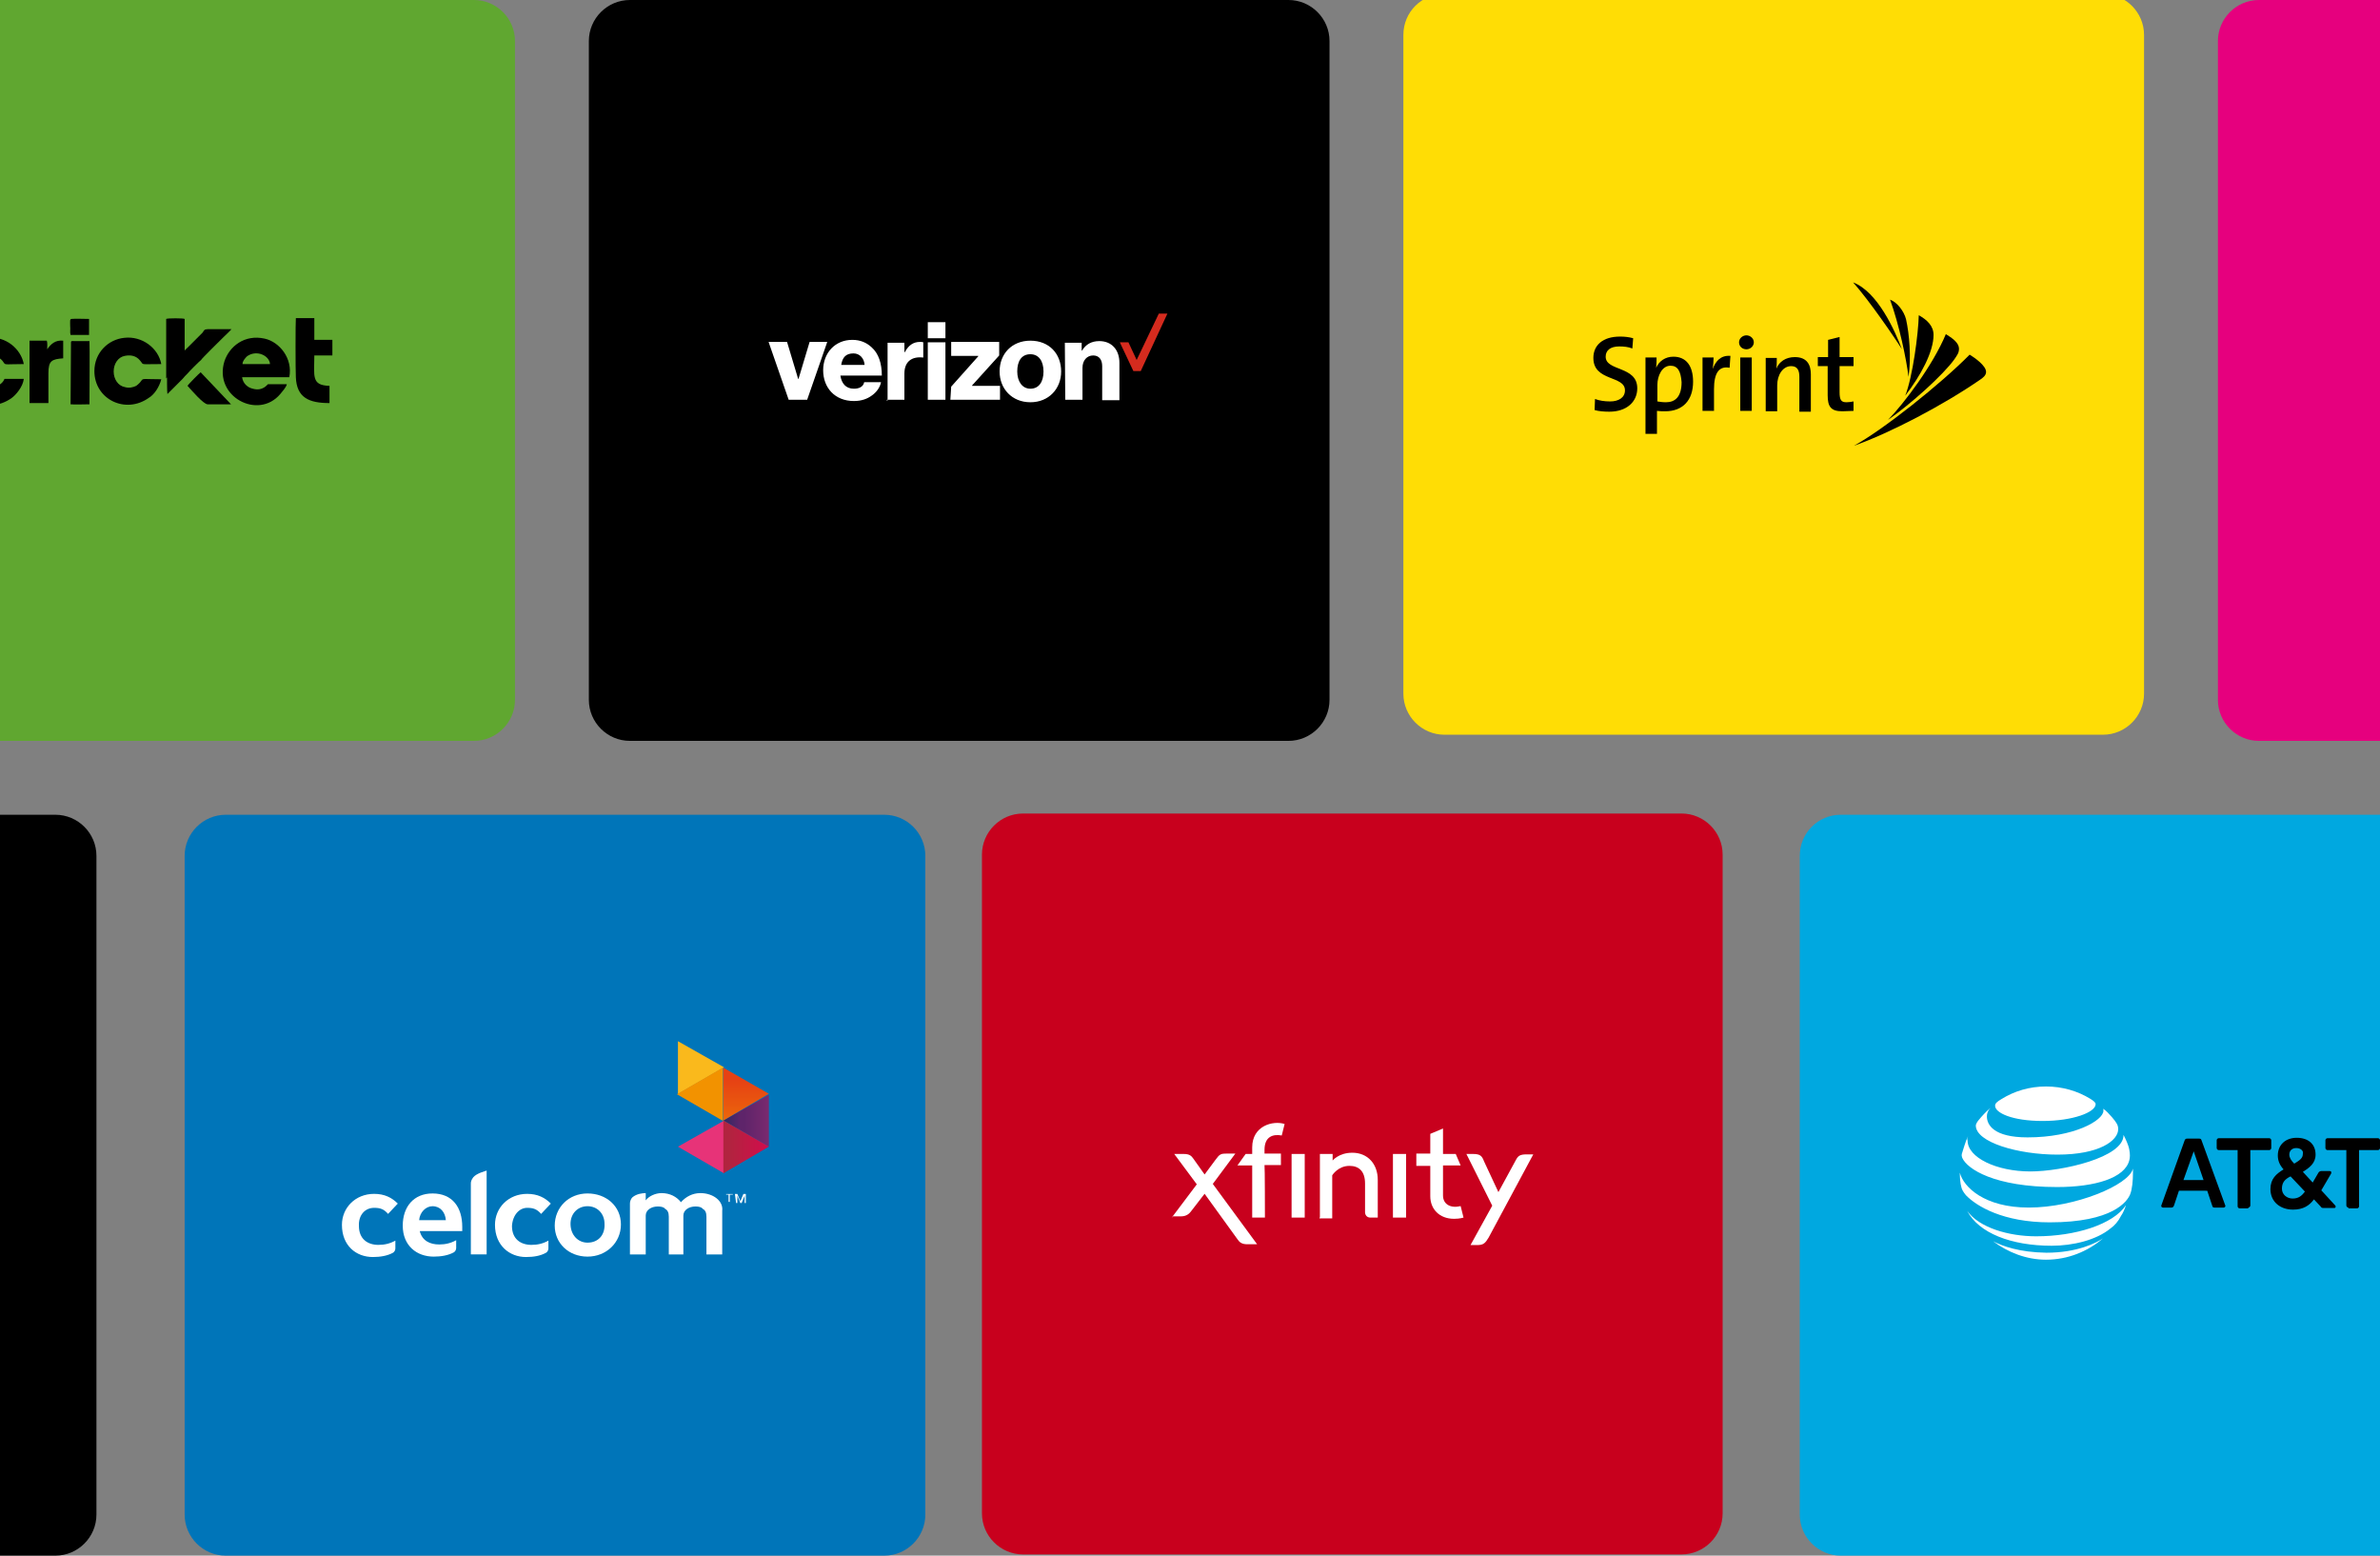
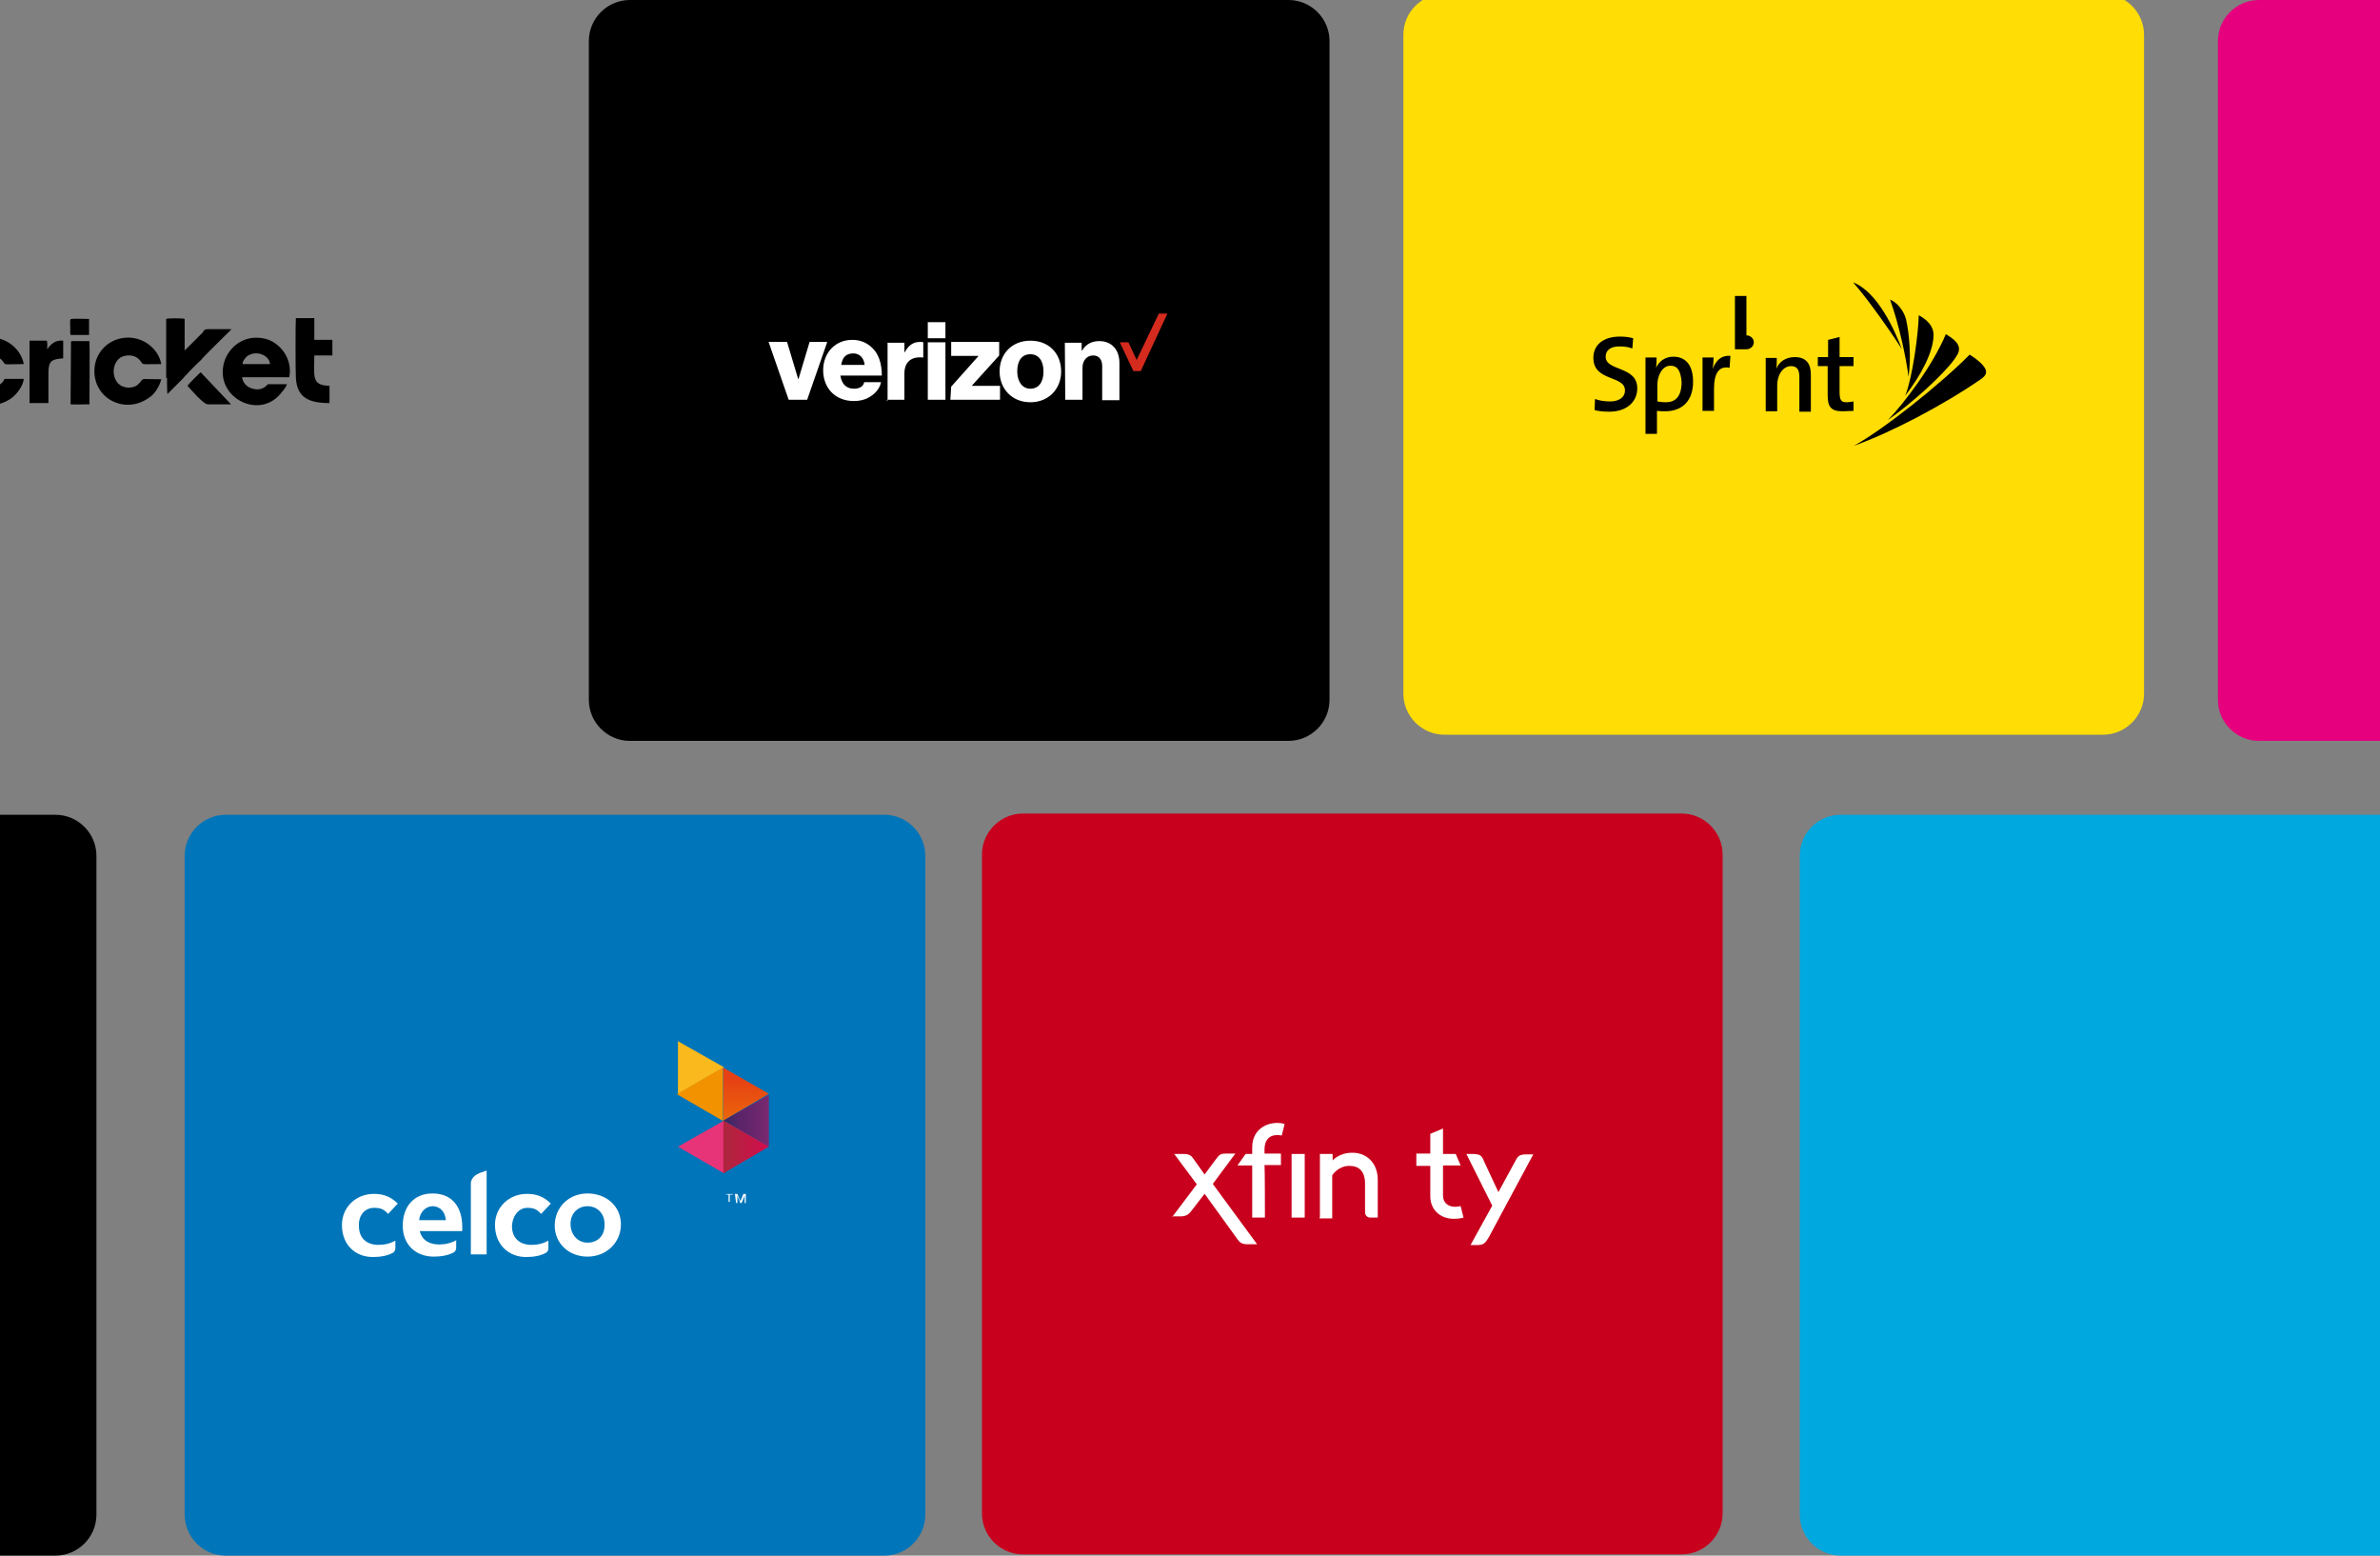
<svg xmlns="http://www.w3.org/2000/svg" xmlns:xlink="http://www.w3.org/1999/xlink" version="1.1" id="Layer_1" x="0px" y="0px" viewBox="0 0 580 379" style="enable-background:new 0 0 580 379;" xml:space="preserve">
  <rect x="0" y="0" width="580" height="379" fill="#808080" stroke="none" />
  <style type="text/css">
	.st0{fill:#60A730;}
	.st1{fill:#0075B9;}
	.st2{fill:#C8001D;}
	.st3{fill:#FFDD05;}
	.st4{fill:#E6007E;}
	.st5{fill:#00A8E0;}
	.st6{fill:#FFFFFF;}
	.st7{fill:#D52B1E;}
	.st8{fill-rule:evenodd;clip-rule:evenodd;}
	.st9{fill:#E73378;}
	.st10{fill:#FAB91C;}
	.st11{fill:#F29200;}
	.st12{clip-path:url(#SVGID_00000129205032807209724500000001211867753392243121_);}
	.st13{fill:url(#path50_00000011743159104892639090000005145479941322858403_);}
	.st14{clip-path:url(#SVGID_00000033356630336089644160000002696703169037059758_);}
	.st15{fill:url(#path74_00000166644061926247696900000008818503593516387459_);}
	.st16{clip-path:url(#SVGID_00000015335911797030859540000013809623305287952551_);}
	.st17{fill:url(#path98_00000112594864930150305920000010688133794347780530_);}
</style>
-   <path class="st0" d="M-45,0h160.5c5.5,0,10,4.5,10,10v160.5c0,5.5-4.5,10-10,10H-45c-5.5,0-10-4.5-10-10V10C-55,4.5-50.5,0-45,0z" />
  <path d="M-147,198.5H13.5c5.5,0,10,4.5,10,10V369c0,5.5-4.5,10-10,10H-147c-5.5,0-10-4.5-10-10V208.5  C-157,203-152.5,198.5-147,198.5z" />
  <path d="M153.5,0H314c5.5,0,10,4.5,10,10v160.5c0,5.5-4.5,10-10,10H153.5c-5.5,0-10-4.5-10-10V10C143.5,4.5,148,0,153.5,0z" />
  <path class="st1" d="M55,198.5h160.5c5.5,0,10,4.5,10,10V369c0,5.5-4.5,10-10,10H55c-5.5,0-10-4.5-10-10V208.5  C45,203,49.5,198.5,55,198.5z" />
  <path class="st2" d="M249.3,198.2h160.5c5.5,0,10,4.5,10,10v160.5c0,5.5-4.5,10-10,10H249.3c-5.5,0-10-4.5-10-10V208.2  C239.3,202.7,243.8,198.2,249.3,198.2z" />
  <path class="st3" d="M352-1.5h160.5c5.5,0,10,4.5,10,10v160.5c0,5.5-4.5,10-10,10H352c-5.5,0-10-4.5-10-10V8.5  C342,2.9,346.5-1.5,352-1.5z" />
  <path class="st4" d="M550.5,0H711c5.5,0,10,4.5,10,10v160.5c0,5.5-4.5,10-10,10H550.5c-5.5,0-10-4.5-10-10V10  C540.5,4.5,545,0,550.5,0z" />
  <path class="st5" d="M448.6,198.5H609c5.5,0,10,4.5,10,10V369c0,5.5-4.5,10-10,10H448.6c-5.5,0-10-4.5-10-10V208.5  C438.6,203,443,198.5,448.6,198.5z" />
  <g id="layer1" transform="translate(94.857,-211.561)">
    <path id="path3049" class="st6" d="M190.7,508.2l6.1-8.1l-5.5-7.4h2.3c1.5,0,1.9,0.5,2.4,1.2l2.7,3.8l2.6-3.5   c1.1-1.5,1.3-1.6,3-1.6h1.9l-5.5,7.4l10.8,14.7h-2.4c-1.3,0-1.9-0.5-2.3-1.1l-8.1-11.2l-3.4,4.4c-0.4,0.5-1.1,1.1-2.3,1.1h-2.2   V508.2z" />
    <path id="path3051" class="st6" d="M213.4,508.2h-3.1v-12.7h-3.6l2-2.8h1.6v-1.6c0-5.3,5.1-6.6,7.9-5.7l-0.7,2.8   c-2.2-0.4-4.2,0.3-4.2,3.5v0.9h4v2.8h-4C213.4,495.6,213.4,508.2,213.4,508.2z" />
    <path id="path3053" class="st6" d="M223.1,492.7v15.5h-3.2v-15.5H223.1z" />
    <path id="path3055" class="st6" d="M226.8,508.2v-15.5h3.1v1.6c0,0,1.5-1.9,4.8-1.9c3.8,0,6.2,2.8,6.2,6.6v9.2h-1.8   c-0.9,0-1.3-0.7-1.3-1.3v-7c0-3-1.5-4.3-3.8-4.3c-2.8,0-4.2,2.3-4.2,2.3v10.5h-3.1V508.2z" />
-     <path id="path3057" class="st6" d="M247.8,492.7v15.5h-3.2v-15.5H247.8z" />
    <path id="path3059" class="st6" d="M250.3,495.4v-2.8h3.4v-4.8l3.1-1.3v6.2h3.1l1.2,2.8h-4.3v7.3c0,2.2,1.9,3.2,4.3,2.6l0.7,2.8   c0,0-0.9,0.3-2.3,0.3c-3.6,0-5.8-2.4-5.8-5.5v-7.4H250.3z" />
    <path id="path3061" class="st6" d="M262.5,492.7h1.6c1.8,0,2.2,0.5,2.7,1.8l3.5,7.5l4.3-7.9c0.5-0.9,0.9-1.3,2.6-1.3h1.6   l-10.9,20.3c-0.8,1.3-1.2,1.8-2.8,1.8h-1.6l5.3-9.6L262.5,492.7z" />
  </g>
  <g>
    <polygon class="st7" points="282.4,76.4 277,87.7 275,83.4 272.9,83.4 276.2,90.4 278,90.4 284.5,76.4  " />
    <path class="st6" d="M259.6,97.4h4.2v-7.8c0-1.8,1.1-3,2.6-3s2.2,1.1,2.2,2.6v8.3h4.2v-9.1c0-3.2-1.9-5.3-4.9-5.3   c-1.9,0-3.3,0.8-4.2,2.3h-0.1v-1.9h-4.1L259.6,97.4L259.6,97.4z M251.1,83c-4.5,0-7.5,3.2-7.5,7.5c0,4.2,3,7.5,7.5,7.5   c4.5,0,7.5-3.3,7.5-7.5C258.6,86.2,255.7,83,251.1,83z M251.1,94.7c-2,0-3.2-1.8-3.2-4.2c0-2.6,1.1-4.2,3.2-4.2   c2,0,3.2,1.6,3.2,4.2C254.3,93,253.2,94.7,251.1,94.7z M231.6,97.4h12.1V94h-6.8v-0.1l6.6-7.3v-3.3h-11.7v3.4h6.6v0.1l-6.6,7.4   L231.6,97.4L231.6,97.4z M226.1,97.4h4.3V83.4h-4.3V97.4z M216.1,97.4h4.3V91c0-2.9,1.8-4.2,4.5-3.9h0.1v-3.7   c-0.2-0.1-0.5-0.1-0.8-0.1c-1.6,0-2.8,0.8-3.7,2.5h-0.1v-2.3h-4.1v14.1H216.1z M208.1,94.7c-1.9,0-3-1.2-3.3-3.2h10.1   c0-3-0.8-5.4-2.5-6.9c-1.2-1.1-2.7-1.8-4.7-1.8c-4.2,0-7.1,3.2-7.1,7.4c0,4.2,2.8,7.5,7.5,7.5c1.8,0,3.2-0.5,4.3-1.3   c1.2-0.8,2.1-2.1,2.3-3.3h-4.1C210.4,94.2,209.4,94.7,208.1,94.7z M208,86.1c1.5,0,2.6,1.2,2.7,2.8H205   C205.3,87.1,206.1,86.1,208,86.1z M192.2,97.4h4.5l4.9-14.1h-4.3l-2.7,9h-0.1l-2.7-9h-4.5L192.2,97.4z M226.1,78.5h4.3v3.9h-4.3   V78.5z" />
  </g>
  <g>
    <path id="path3" d="M392.2,100.3c-1.2,0-2.6-0.1-3.6-0.4l0.1-2.7c1,0.4,2.3,0.6,3.7,0.6c2,0,3.6-0.9,3.6-2.7c0-3.7-7.7-2.1-7.7-7.9   c0-3.1,2.3-5.2,6.5-5.2c1.1,0,2.1,0.1,3.2,0.4l-0.2,2.5c-1-0.4-2.1-0.5-3.2-0.5c-2.2,0-3.3,1-3.3,2.5c0,3.6,7.7,2.2,7.7,7.7   C399,97.9,396.4,100.3,392.2,100.3" />
    <path id="path5_00000154420229389282774420000006362455019483178894_" d="M405.8,100.2c-0.7,0-1.2,0-2-0.1v5.6H401V87.1h2.7   c0,0.7,0,1.7-0.1,2.5l0,0c0.7-1.6,2.2-2.7,4.2-2.7c3.1,0,4.8,2.2,4.8,6.1C412.6,97.5,410.1,100.2,405.8,100.2 M407.1,89.1   c-2.1,0-3.2,2.5-3.2,4.7v4c0.6,0.1,1.2,0.2,2.1,0.2c2.2,0,3.8-1.3,3.8-4.9C409.6,90.5,408.9,89.1,407.1,89.1z" />
    <path id="path7" d="M421.5,89.6c-2.6-0.5-3.8,1.3-3.8,5.2v5.3h-2.8V87.1h2.7c0,0.7-0.1,1.8-0.2,2.8l0,0c0.6-1.7,1.8-3.4,4.3-3.2   L421.5,89.6" />
-     <path id="path9_00000178910373636868861280000010734110837831714181_" d="M425.6,85.1c-1,0-1.8-0.7-1.8-1.7s0.9-1.7,1.8-1.7   s1.8,0.7,1.8,1.7C427.4,84.3,426.6,85.1,425.6,85.1 M426.9,100.1h-2.8v-13h2.8V100.1z" />
+     <path id="path9_00000178910373636868861280000010734110837831714181_" d="M425.6,85.1c-1,0-1.8-0.7-1.8-1.7s0.9-1.7,1.8-1.7   s1.8,0.7,1.8,1.7C427.4,84.3,426.6,85.1,425.6,85.1 h-2.8v-13h2.8V100.1z" />
    <path id="path11" d="M438.5,100.1v-8.3c0-1.6-0.5-2.6-2-2.6c-2,0-3.4,2.1-3.4,4.7v6.3h-2.8v-13h2.7c0,0.7,0,1.8-0.1,2.6l0,0   c0.7-1.7,2.3-2.8,4.5-2.8c2.9,0,3.9,1.8,3.9,4.2v9.1H438.5" />
    <path id="path13" d="M449,100.2c-2.8,0-3.6-1.1-3.6-3.9v-7.1H443V87h2.5v-4.2l2.8-0.7V87h3.4v2.2h-3.4v6.3c0,2,0.4,2.5,1.7,2.5   c0.6,0,1.2-0.1,1.7-0.2v2.3C450.9,100.1,449.9,100.2,449,100.2" />
    <path id="path15" d="M464.3,96.4c3.8-4.9,6.9-10.7,6.9-14.8c0-2.2-1.6-3.7-3.6-4.8C467.5,81.3,466.1,91.9,464.3,96.4" />
    <path id="path17" d="M451.8,108.6c8.8-3.1,21.8-9.9,30.9-16.2c0.7-0.5,1.3-1,1.3-1.8c0-1.5-2.7-3.4-4-4.2   C472.9,93.6,458.8,104.8,451.8,108.6" />
    <path id="path19" d="M460.1,102.3c5.5-3.8,13.5-11,16.2-14.8c0.6-0.9,1.1-1.5,1.1-2.5c0-1.6-1.8-2.7-3.2-3.6   C471.1,88.9,464,98.3,460.1,102.3" />
    <path id="path21" d="M465.1,91.8c0.7-4.7,0.2-10.4-0.6-14c-0.5-2-2.2-4.2-3.9-4.8C462.8,79,464.6,87.6,465.1,91.8" />
    <path id="path23" d="M463.5,85.1c-1.7-4.5-5.9-14-11.9-16.3C455.5,73.2,461.5,81.9,463.5,85.1" />
  </g>
  <g>
    <path class="st8" d="M45,77.7c-0.3-0.2-4.2-0.2-4.5,0v14.5l4.5-4.4v-0.1C45,84.4,45,80.9,45,77.7L45,77.7z M40.5,92.3V93l0,0V92.3   L40.5,92.3z M59.1,88.7c0-0.8,0.8-1.6,1.1-1.9c2.4-1.7,5.5-0.1,5.6,1.9H59.1L59.1,88.7z M69.9,93.6h-4.6c-0.1,0-1.2,1.8-3.7,1.1   c-1.3-0.3-2.4-1.3-2.6-2.8h11.5c0.9-4.6-2.4-8.6-6-9.4c-4.9-1.1-8.6,1.9-9.8,5.5c-2.7,8.6,8.2,14.4,13.6,8   C68.7,95.5,69.8,94.3,69.9,93.6L69.9,93.6z M-10.5,90.5c0,6.6,7.3,10.7,13.3,6.5c1.1-0.8,2.8-2.8,3-4.7H1.1c-1.1,2.9-7,3-7-1.9   c0-4.2,4.7-4.7,6.5-2.5c0.9,1.2-0.1,0.8,5.2,0.8c-0.7-3.7-4.4-6.9-8.9-6.4C-7.2,82.7-10.5,86.1-10.5,90.5L-10.5,90.5z M39.3,92.4   c-5.3,0-4.2-0.4-5.2,0.8c-0.3,0.3-0.6,0.6-0.9,0.8c-0.8,0.4-1.8,0.6-2.8,0.3c-1.6-0.3-2.7-1.9-2.7-3.8s1.1-3.5,2.7-3.8   c1.5-0.3,2.8,0,3.7,1.1c1.1,1.2-0.4,0.9,5.2,0.9c-0.7-3.9-4.7-6.9-9-6.4c-4,0.4-7.3,3.7-7.3,8.1c0,6.9,7.6,10.6,13.3,6.5   C37.5,96.2,38.8,94.4,39.3,92.4L39.3,92.4z M80.3,98.2v-4.2c-4.5-0.1-3.7-2.4-3.7-7.4H81v-3.8h-4.4v-5.3h-4.5   c-0.1,0.8-0.1,12.9,0,14.4C72.3,96.9,75.3,98.2,80.3,98.2L80.3,98.2z M7.2,98.2h4.6c0-2.5,0-4.8,0-7.3c0-3,0.8-3.4,3.6-3.6V83   c-1.9-0.2-3,0.8-3.9,2.1c0-0.7,0.1-1.6-0.1-2.1H7.2V98.2L7.2,98.2z" />
    <path class="st8" d="M45.7,91c0.2-0.3,2.9-3,3.3-3.3c0.2-0.4,4.6-4.7,5.5-5.6c0.4-0.4,1.6-1.5,1.9-1.9h-5.8c-0.8,0-0.9,0.3-1.2,0.8   c-0.2,0.2-0.8,0.8-1.5,1.5c-0.7,0.7-1.5,1.5-1.9,1.9l-5.3,5.2c0,2.8,0,6.1,0.1,6.4l3.7-3.7C44.8,91.9,45.3,91.4,45.7,91L45.7,91z" />
    <path class="st8" d="M17.2,98.5c0.9,0.1,3.6,0,4.6,0c0-2.2,0.1-14.2,0-15.4h-3.6c-0.6,0-0.9-0.1-0.9,0.3L17.2,98.5z M45.7,94   c0.9,1,3.9,4.5,4.9,4.5h5.7c-7.5-7.9,0,0-7.4-7.8C48.6,90.9,45.9,93.6,45.7,94L45.7,94z M17.2,81.6h4.5v-3.9c-0.9,0-3.6-0.1-4.3,0   c-0.4,0.1-0.3,0.4-0.3,1.7C17.2,80.3,17,80.9,17.2,81.6L17.2,81.6z" />
  </g>
  <g id="g10" transform="matrix(1.333,0,0,-1.333,0,151.209)">
    <g id="g4265" transform="matrix(1.11,0,0,1.11,-355.824,-294.931)">
      <g id="g4242">
        <g id="g14" transform="translate(479.922,317.79)">
          <path id="path16" class="st9" d="M-47.7-138.7l7.6-4.4v8.7L-47.7-138.7z" />
        </g>
        <g id="g18" transform="translate(479.922,367.955)">
          <path id="path20" class="st10" d="M-47.7-171.5v-8.7l7.6,4.4L-47.7-171.5z" />
        </g>
        <g id="g22" transform="translate(501.646,355.428)">
          <path id="path24" class="st11" d="M-62-163.3l-7.6-4.4l7.6-4.4V-163.3z" />
        </g>
        <g id="g26">
          <g>
            <g>
              <defs>
                <polygon id="SVGID_1_" points="439.7,183.4 447.2,179.1 447.2,187.8        " />
              </defs>
              <clipPath id="SVGID_00000023969577833990910070000003161835863809321601_">
                <use xlink:href="#SVGID_1_" style="overflow:visible;" />
              </clipPath>
              <g id="g28" style="clip-path:url(#SVGID_00000023969577833990910070000003161835863809321601_);">
                <g id="g34">
                  <g id="g36">
                    <linearGradient id="path50_00000100375981589219093720000013553117140783796892_" gradientUnits="userSpaceOnUse" x1="426.514" y1="-27.368" x2="426.861" y2="-27.368" gradientTransform="matrix(47.585 0 0 47.585 -19855.848 1485.642)">
                      <stop offset="0" style="stop-color:#2D2A62" />
                      <stop offset="0.161" style="stop-color:#5E246A" />
                      <stop offset="0.2" style="stop-color:#5E246A" />
                      <stop offset="0.203" style="stop-color:#5E246A" />
                      <stop offset="1" style="stop-color:#B9367A" />
                    </linearGradient>
                    <path id="path50" style="fill:url(#path50_00000100375981589219093720000013553117140783796892_);" d="M439.7,183.4           l7.6-4.4v8.7L439.7,183.4z" />
                  </g>
                </g>
              </g>
            </g>
          </g>
        </g>
        <g id="g52">
          <g>
            <g>
              <defs>
                <polygon id="SVGID_00000145773485586901440420000011462145789602000545_" points="439.7,183.4 447.2,187.8 439.7,192.1                 " />
              </defs>
              <clipPath id="SVGID_00000120556601023697185360000015720732293301513663_">
                <use xlink:href="#SVGID_00000145773485586901440420000011462145789602000545_" style="overflow:visible;" />
              </clipPath>
              <g id="g54" style="clip-path:url(#SVGID_00000120556601023697185360000015720732293301513663_);">
                <g id="g60">
                  <g id="g62">
                    <linearGradient id="path74_00000031194756564816558540000004936954537986389398_" gradientUnits="userSpaceOnUse" x1="434.603" y1="-14.126" x2="434.95" y2="-14.126" gradientTransform="matrix(-3.721990e-06 -54.95 54.95 -3.721999e-06 1219.746 24073.518)">
                      <stop offset="0" style="stop-color:#E64114" />
                      <stop offset="0.1" style="stop-color:#E64114" />
                      <stop offset="0.876" style="stop-color:#F29200" />
                      <stop offset="1" style="stop-color:#F29200" />
                    </linearGradient>
                    <path id="path74" style="fill:url(#path74_00000031194756564816558540000004936954537986389398_);" d="M439.7,183.4           l7.6,4.4l-7.6,4.4V183.4z" />
                  </g>
                </g>
              </g>
            </g>
          </g>
        </g>
        <g id="g76">
          <g>
            <g>
              <defs>
                <polygon id="SVGID_00000085227287530654658260000013128771307823134097_" points="439.7,174.7 447.2,179.1 439.7,183.4                 " />
              </defs>
              <clipPath id="SVGID_00000042014185283598800880000013870365001604913294_">
                <use xlink:href="#SVGID_00000085227287530654658260000013128771307823134097_" style="overflow:visible;" />
              </clipPath>
              <g id="g78" style="clip-path:url(#SVGID_00000042014185283598800880000013870365001604913294_);">
                <g id="g84">
                  <g id="g86">
                    <linearGradient id="path98_00000168116570941147662500000013072721759562469789_" gradientUnits="userSpaceOnUse" x1="426.514" y1="-27.193" x2="426.861" y2="-27.193" gradientTransform="matrix(47.585 0 0 47.585 -19855.848 1473.103)">
                      <stop offset="0" style="stop-color:#B1243F" />
                      <stop offset="5.000000e-02" style="stop-color:#B1243F" />
                      <stop offset="0.638" style="stop-color:#E40052" />
                      <stop offset="1" style="stop-color:#E40052" />
                    </linearGradient>
                    <path id="path98" style="fill:url(#path98_00000168116570941147662500000013072721759562469789_);" d="M439.7,174.7           l7.6,4.4l-7.6,4.4V174.7z" />
                  </g>
                </g>
              </g>
            </g>
          </g>
        </g>
      </g>
      <g id="g100">
        <g>
          <g id="g102">
            <g id="g4224">
              <g id="g108" transform="translate(357.196,282.988)">
                <path id="path110" class="st6" d="M32.4-116c0.1,1.3,1.1,2.3,2.2,2.3c1.3,0,2.1-1,2.2-2.3H32.4z M34.6-111.6         c-3.1,0-4.9-2.2-4.9-5.3c0-3.3,2.3-5.1,5.1-5.1c1.2,0,2.4,0.2,3.3,0.7c0.2,0.1,0.4,0.4,0.4,0.7v1.3c-0.9-0.5-1.8-0.7-2.8-0.7         c-1.5,0-2.8,0.6-3.2,2.2h7c0,0.4,0,0.5,0,0.7C39.5-113.9,37.9-111.6,34.6-111.6" />
              </g>
              <g id="g112" transform="translate(437.428,272.188)">
                <path id="path114" class="st6" d="M-20.1-108.9c-1.6,0-2.8,1.3-2.8,3.1c0,1.7,1.2,2.9,2.8,2.9s2.8-1.2,2.8-2.9         C-17.2-107.6-18.3-108.9-20.1-108.9 M-20.1-100.8c-3.1,0-5.4-2.3-5.4-5.3c0-2.9,2.3-5.1,5.4-5.1s5.5,2.3,5.5,5.3         S-17-100.8-20.1-100.8" />
              </g>
              <g id="g116" transform="translate(490.815,295.746)">
-                 <path id="path118" class="st6" d="M-54.9-124.3c-1.3,0-2.4-0.6-3.2-1.5c-0.7,0.9-1.8,1.5-3.2,1.5c-1,0-2.1-0.5-2.6-1.2v1.2         c-0.5,0-1.5-0.1-2.2-0.7c-0.2-0.2-0.4-0.6-0.4-1v-8.4h2.6v6.4c0,0.9,0.9,1.5,2,1.5c0.5,0,1-0.1,1.2-0.4         c0.4-0.2,0.6-0.6,0.6-1.3v-6.2h2.4v6.4c0,0.9,0.9,1.5,2,1.5c0.5,0,1-0.1,1.2-0.4c0.4-0.2,0.6-0.6,0.6-1.3v-6.2h2.6v7.2         C-51.1-125.6-52.8-124.3-54.9-124.3" />
-               </g>
+                 </g>
              <g id="g120" transform="translate(408.786,288.721)">
                <path id="path122" class="st6" d="M-1.4-119.7c1,0,1.6-0.2,2.3-1l1.6,1.7c-1,1-2.2,1.6-3.9,1.6c-3.1,0-5.3-2.3-5.3-5.1         c0-3.4,2.4-5.3,5.1-5.3c1.3,0,2.4,0.2,3.3,0.7c0.2,0.1,0.4,0.4,0.4,0.7v1.3c-0.9-0.5-1.8-0.7-2.8-0.7c-1.8,0-3.2,1-3.2,3.1         C-3.8-120.9-2.7-119.7-1.4-119.7" />
              </g>
              <g id="g124" transform="translate(381.812,300.355)">
                <path id="path126" class="st6" d="M16.3-127.3V-139h2.6v13.8c-0.2-0.1-1.6-0.4-2.2-1.1C16.4-126.7,16.3-127,16.3-127.3" />
              </g>
              <g id="g128" transform="translate(504.458,294.998)">
                <path id="path130" class="st6" d="M-63.8-123.8h-0.5v0.1h1.1v-0.1h-0.5v-1.2h-0.2v1.2H-63.8z" />
              </g>
              <g id="g132" transform="translate(506.904,295.509)">
                <path id="path134" class="st6" d="M-65.3-124.2h0.4l0.5-1.2l0.5,1.2h0.4v-1.5h-0.2v1.2l0,0l-0.5-1.2h-0.2l-0.5,1.2l0,0v-1.2         h-0.2L-65.3-124.2L-65.3-124.2z" />
              </g>
              <g id="g136" transform="translate(335.779,288.721)">
                <path id="path138" class="st6" d="M46.4-119.7c1,0,1.6-0.2,2.3-1l1.6,1.7c-1,1-2.2,1.6-3.9,1.6c-3.1,0-5.3-2.3-5.3-5.1         c0-3.4,2.3-5.3,5.1-5.3c1.2,0,2.4,0.2,3.3,0.7c0.2,0.1,0.4,0.4,0.4,0.7v1.3c-0.9-0.5-1.8-0.7-2.8-0.7c-1.8,0-3.2,1-3.2,3.1         C43.8-120.9,44.9-119.7,46.4-119.7" />
              </g>
            </g>
          </g>
        </g>
      </g>
    </g>
  </g>
  <g id="g3">
-     <path id="path5" d="M572.3,294.2c-0.2,0-0.5-0.2-0.5-0.5v-13.5h-4.6c-0.2,0-0.5-0.2-0.5-0.5v-1.9c0-0.2,0.2-0.5,0.5-0.5h12.3   c0.2,0,0.5,0.2,0.5,0.5v1.9c0,0.2-0.2,0.5-0.5,0.5h-4.6v13.7c0,0.2-0.2,0.5-0.5,0.5h-2.1 M537,287.5l-2.4-7l-2.5,7   C532.2,287.5,537,287.5,537,287.5z M542.3,293.7c0.1,0.2-0.1,0.5-0.4,0.5h-2.2c-0.4,0-0.5-0.1-0.6-0.5l-1.2-3.6H531l-1.2,3.6   c-0.1,0.2-0.2,0.5-0.6,0.5h-2.1c-0.2,0-0.5-0.2-0.4-0.5l5.7-15.9c0.1-0.2,0.2-0.4,0.6-0.4h2.9c0.4,0,0.5,0.1,0.6,0.4L542.3,293.7    M558.7,292c1.4,0,2.2-0.6,3-1.7l-3.5-3.7c-1.4,0.7-2.1,1.5-2.1,3S557.4,292,558.7,292 M559.6,279.7c-1.1,0-1.7,0.7-1.7,1.6   c0,0.7,0.4,1.4,1.2,2.2c1.5-0.9,2.1-1.4,2.1-2.4C561.4,280.4,560.7,279.7,559.6,279.7 M569.1,293.7c0.2,0.2,0.1,0.6-0.2,0.6h-2.7   c-0.4,0-0.5-0.1-0.7-0.4l-1.6-1.7c-1.1,1.5-2.6,2.5-5.1,2.5c-3.1,0-5.5-1.9-5.5-5c0-2.5,1.4-3.7,3.2-4.8c-1-1.1-1.4-2.2-1.4-3.4   c0-2.6,1.9-4.3,4.6-4.3c2.9,0,4.6,1.6,4.6,4.1c0,2.1-1.5,3.2-3.1,4.2l2.4,2.6l1.4-2.4c0.1-0.2,0.4-0.4,0.7-0.4h2   c0.4,0,0.5,0.2,0.4,0.6l-2.4,4.1L569.1,293.7 M547.9,294.2c0.2,0,0.5-0.2,0.5-0.5v-13.5h4.6c0.2,0,0.5-0.2,0.5-0.5v-1.9   c0-0.2-0.2-0.5-0.5-0.5h-12.3c-0.2,0-0.5,0.2-0.5,0.5v1.9c0,0.2,0.2,0.5,0.5,0.5h4.6v13.7c0,0.2,0.2,0.5,0.5,0.5h2.1V294.2z" />
-     <path id="path9" class="st6" d="M485.7,302.4c3.6,2.7,8.1,4.5,12.9,4.5c5.3,0,10.2-2,13.9-5.2c0,0,0-0.1,0,0   c-1.6,1.1-6.3,3.5-13.8,3.5C492.1,305.1,488,303.6,485.7,302.4L485.7,302.4 M500,303.5c5.2,0,10.9-1.4,14.3-4.2   c1-0.7,1.9-1.7,2.6-3.1c0.5-0.7,0.9-1.7,1.2-2.6c0,0,0-0.1,0,0c-3.1,4.7-12.3,7.6-21.9,7.6c-6.7,0-13.9-2.1-16.8-6.2l0,0   C482.2,300.4,490.1,303.5,500,303.5 M494.4,294.2c-10.8,0-15.9-5-16.8-8.5l0,0c0,1.1,0.1,2.6,0.4,3.6c0.1,0.5,0.5,1.2,1.1,1.9   c2.6,2.7,9.1,6.6,20.4,6.6c15.4,0,18.9-5.1,19.6-6.8c0.5-1.2,0.7-3.4,0.7-5.2c0-0.5,0-0.7,0-1.1l0,0   C518.9,288.7,505.7,294.2,494.4,294.2 M479.6,276.8c-0.6,1.2-1.2,3.4-1.5,4.3c-0.1,0.5,0,0.6,0.1,1c1.2,2.7,7.8,7.1,23.1,7.1   c9.3,0,16.5-2.2,17.6-6.5c0.2-0.7,0.2-1.6,0-2.6c-0.2-1.2-0.9-2.6-1.4-3.6l0,0c0.1,5.5-15,8.9-22.7,8.9c-8.3,0-15.3-3.4-15.3-7.5   C479.3,277.5,479.5,277.2,479.6,276.8C479.6,276.8,479.6,276.7,479.6,276.8 M512.5,270.1c0.1,0.1,0.1,0.2,0.1,0.5   c0,2.4-7.2,6.5-18.5,6.5c-8.3,0-9.9-3.1-9.9-5.1c0-0.7,0.2-1.4,0.9-2.1l0,0c-1.1,0.9-2.1,2-3,3.1c-0.4,0.5-0.6,1-0.6,1.2   c0,4.1,10.3,7.1,19.9,7.1c10.2,0,14.8-3.4,14.8-6.2c0-1-0.4-1.6-1.5-2.9C513.9,271.3,513.3,270.6,512.5,270.1   C512.5,270,512.5,270,512.5,270.1 M509.4,267.7c-3.1-1.9-6.8-3-10.8-3c-4,0-7.7,1.1-10.9,3.1c-1,0.6-1.5,1-1.5,1.6   c0,1.7,4.1,3.7,11.6,3.7c7.3,0,12.9-2.1,12.9-4.1C510.7,268.6,510.2,268.2,509.4,267.7" />
-   </g>
+     </g>
</svg>